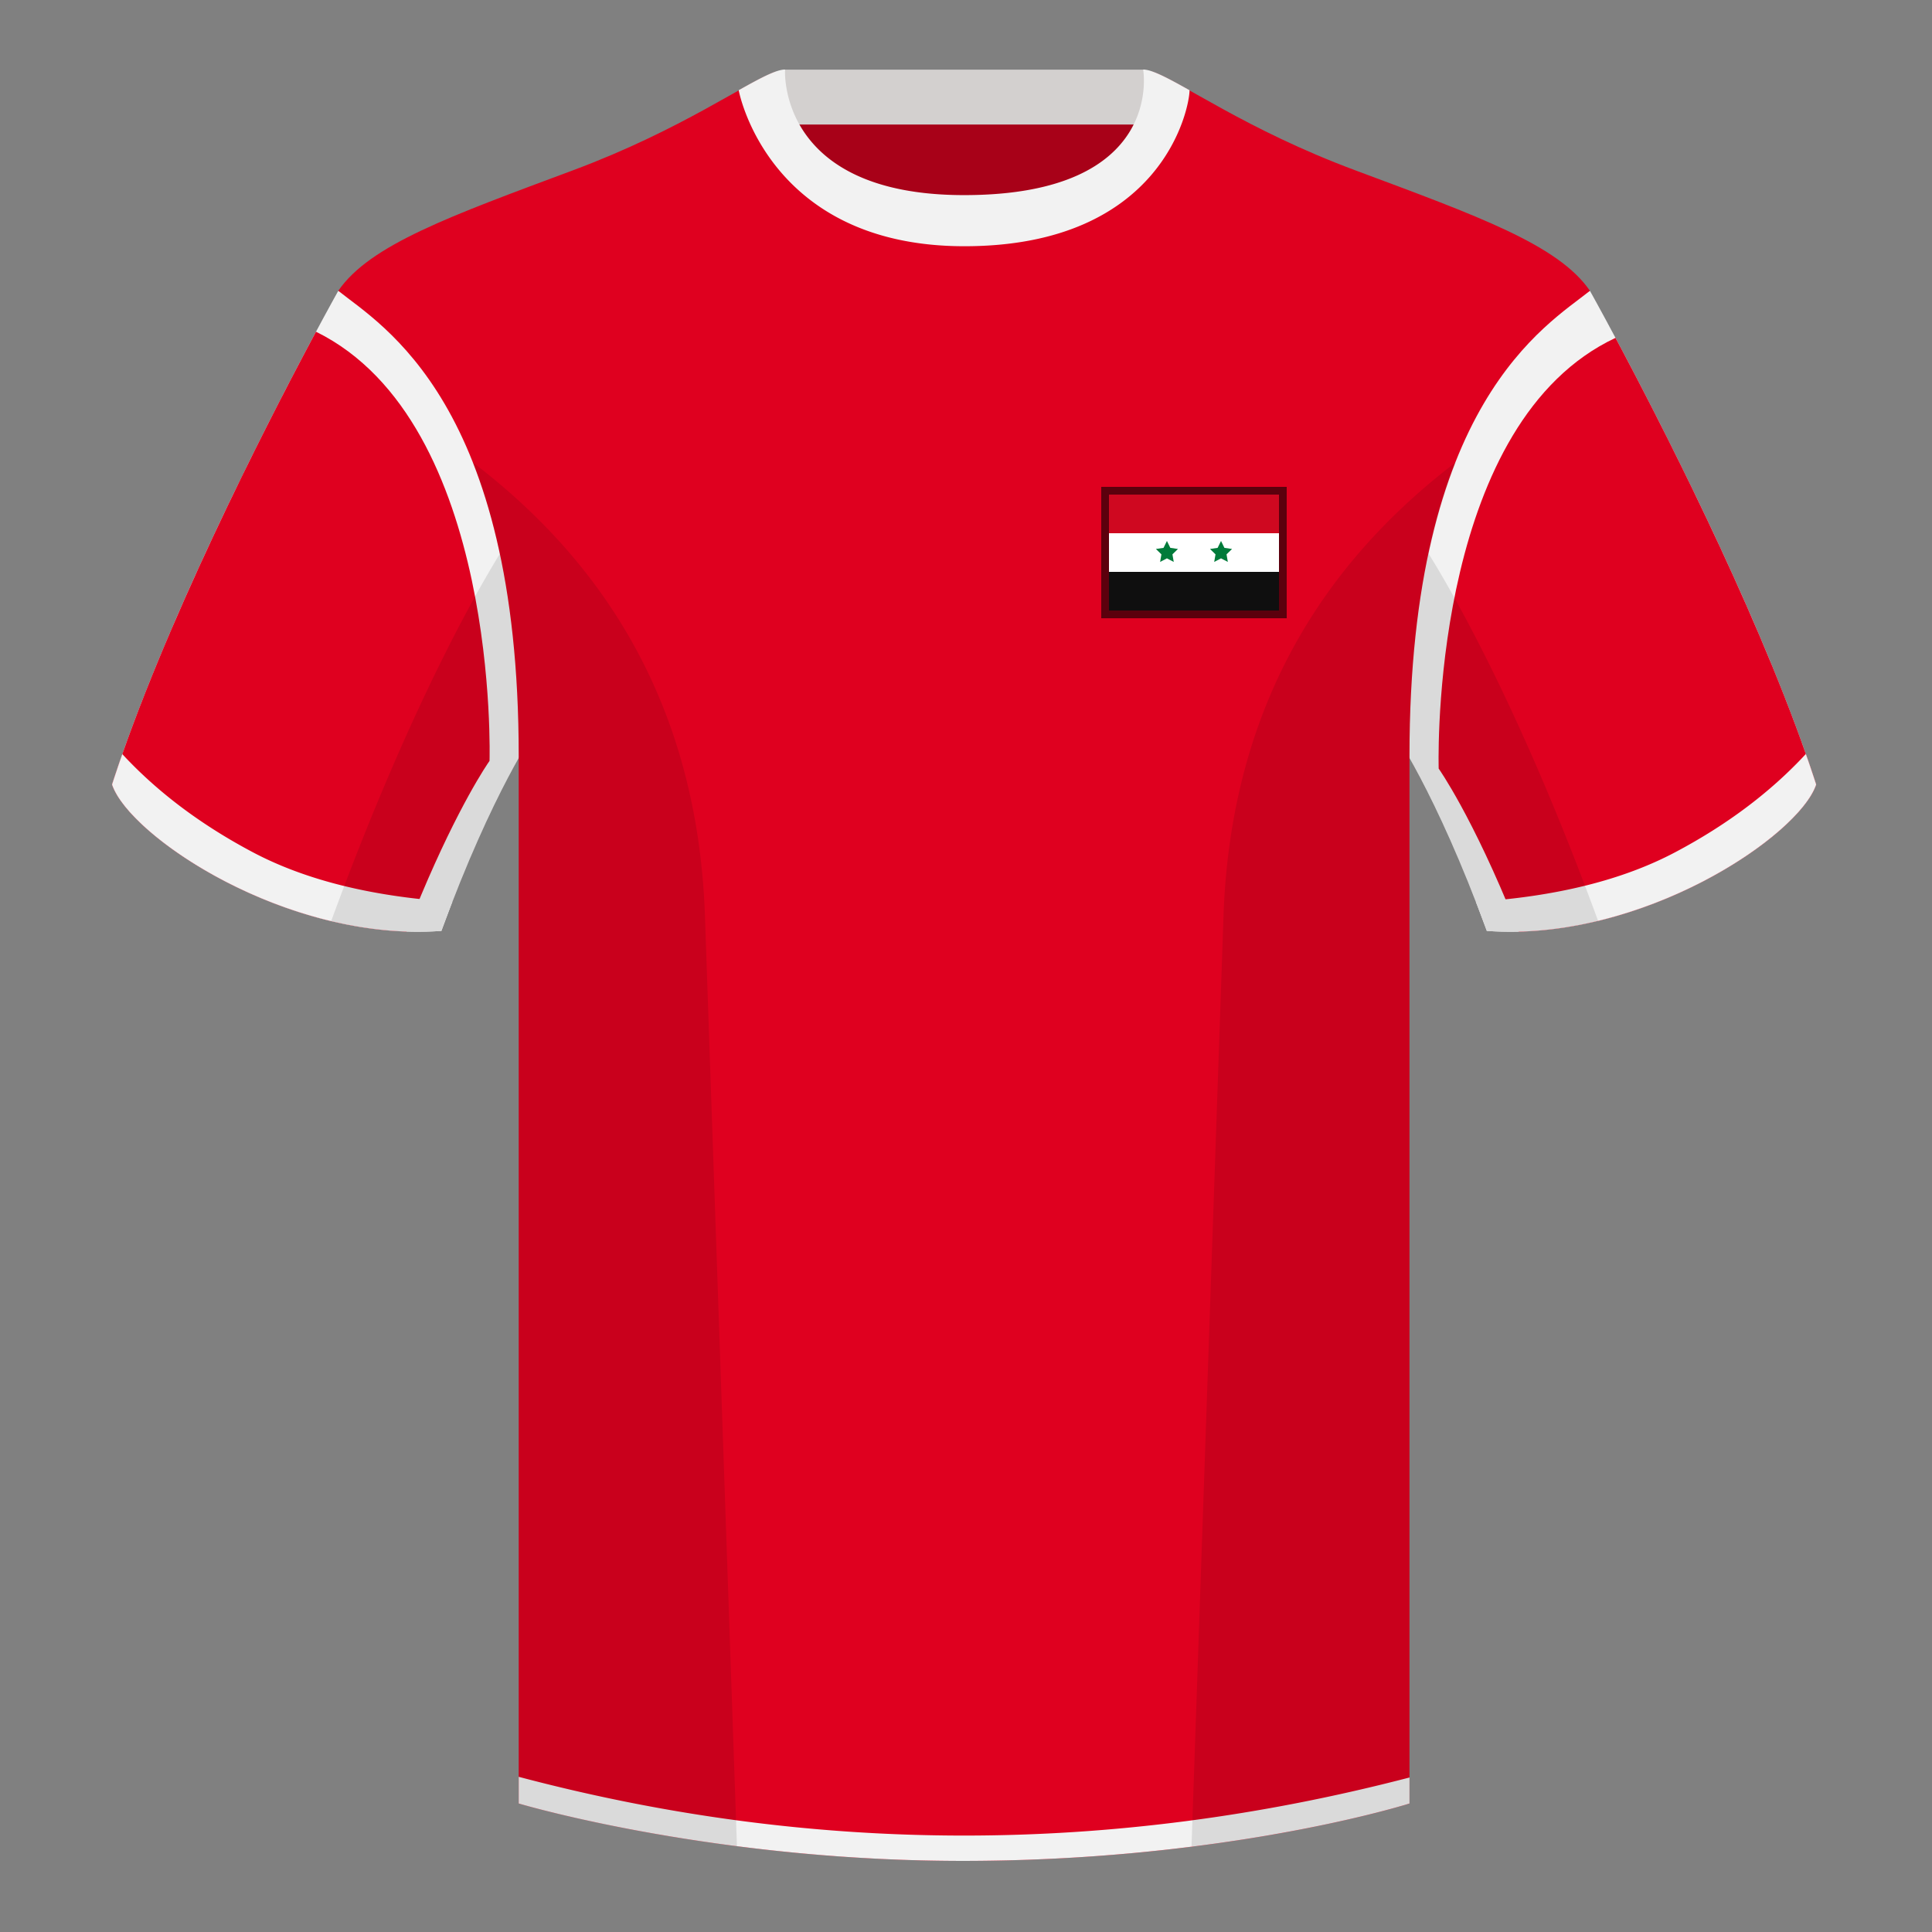
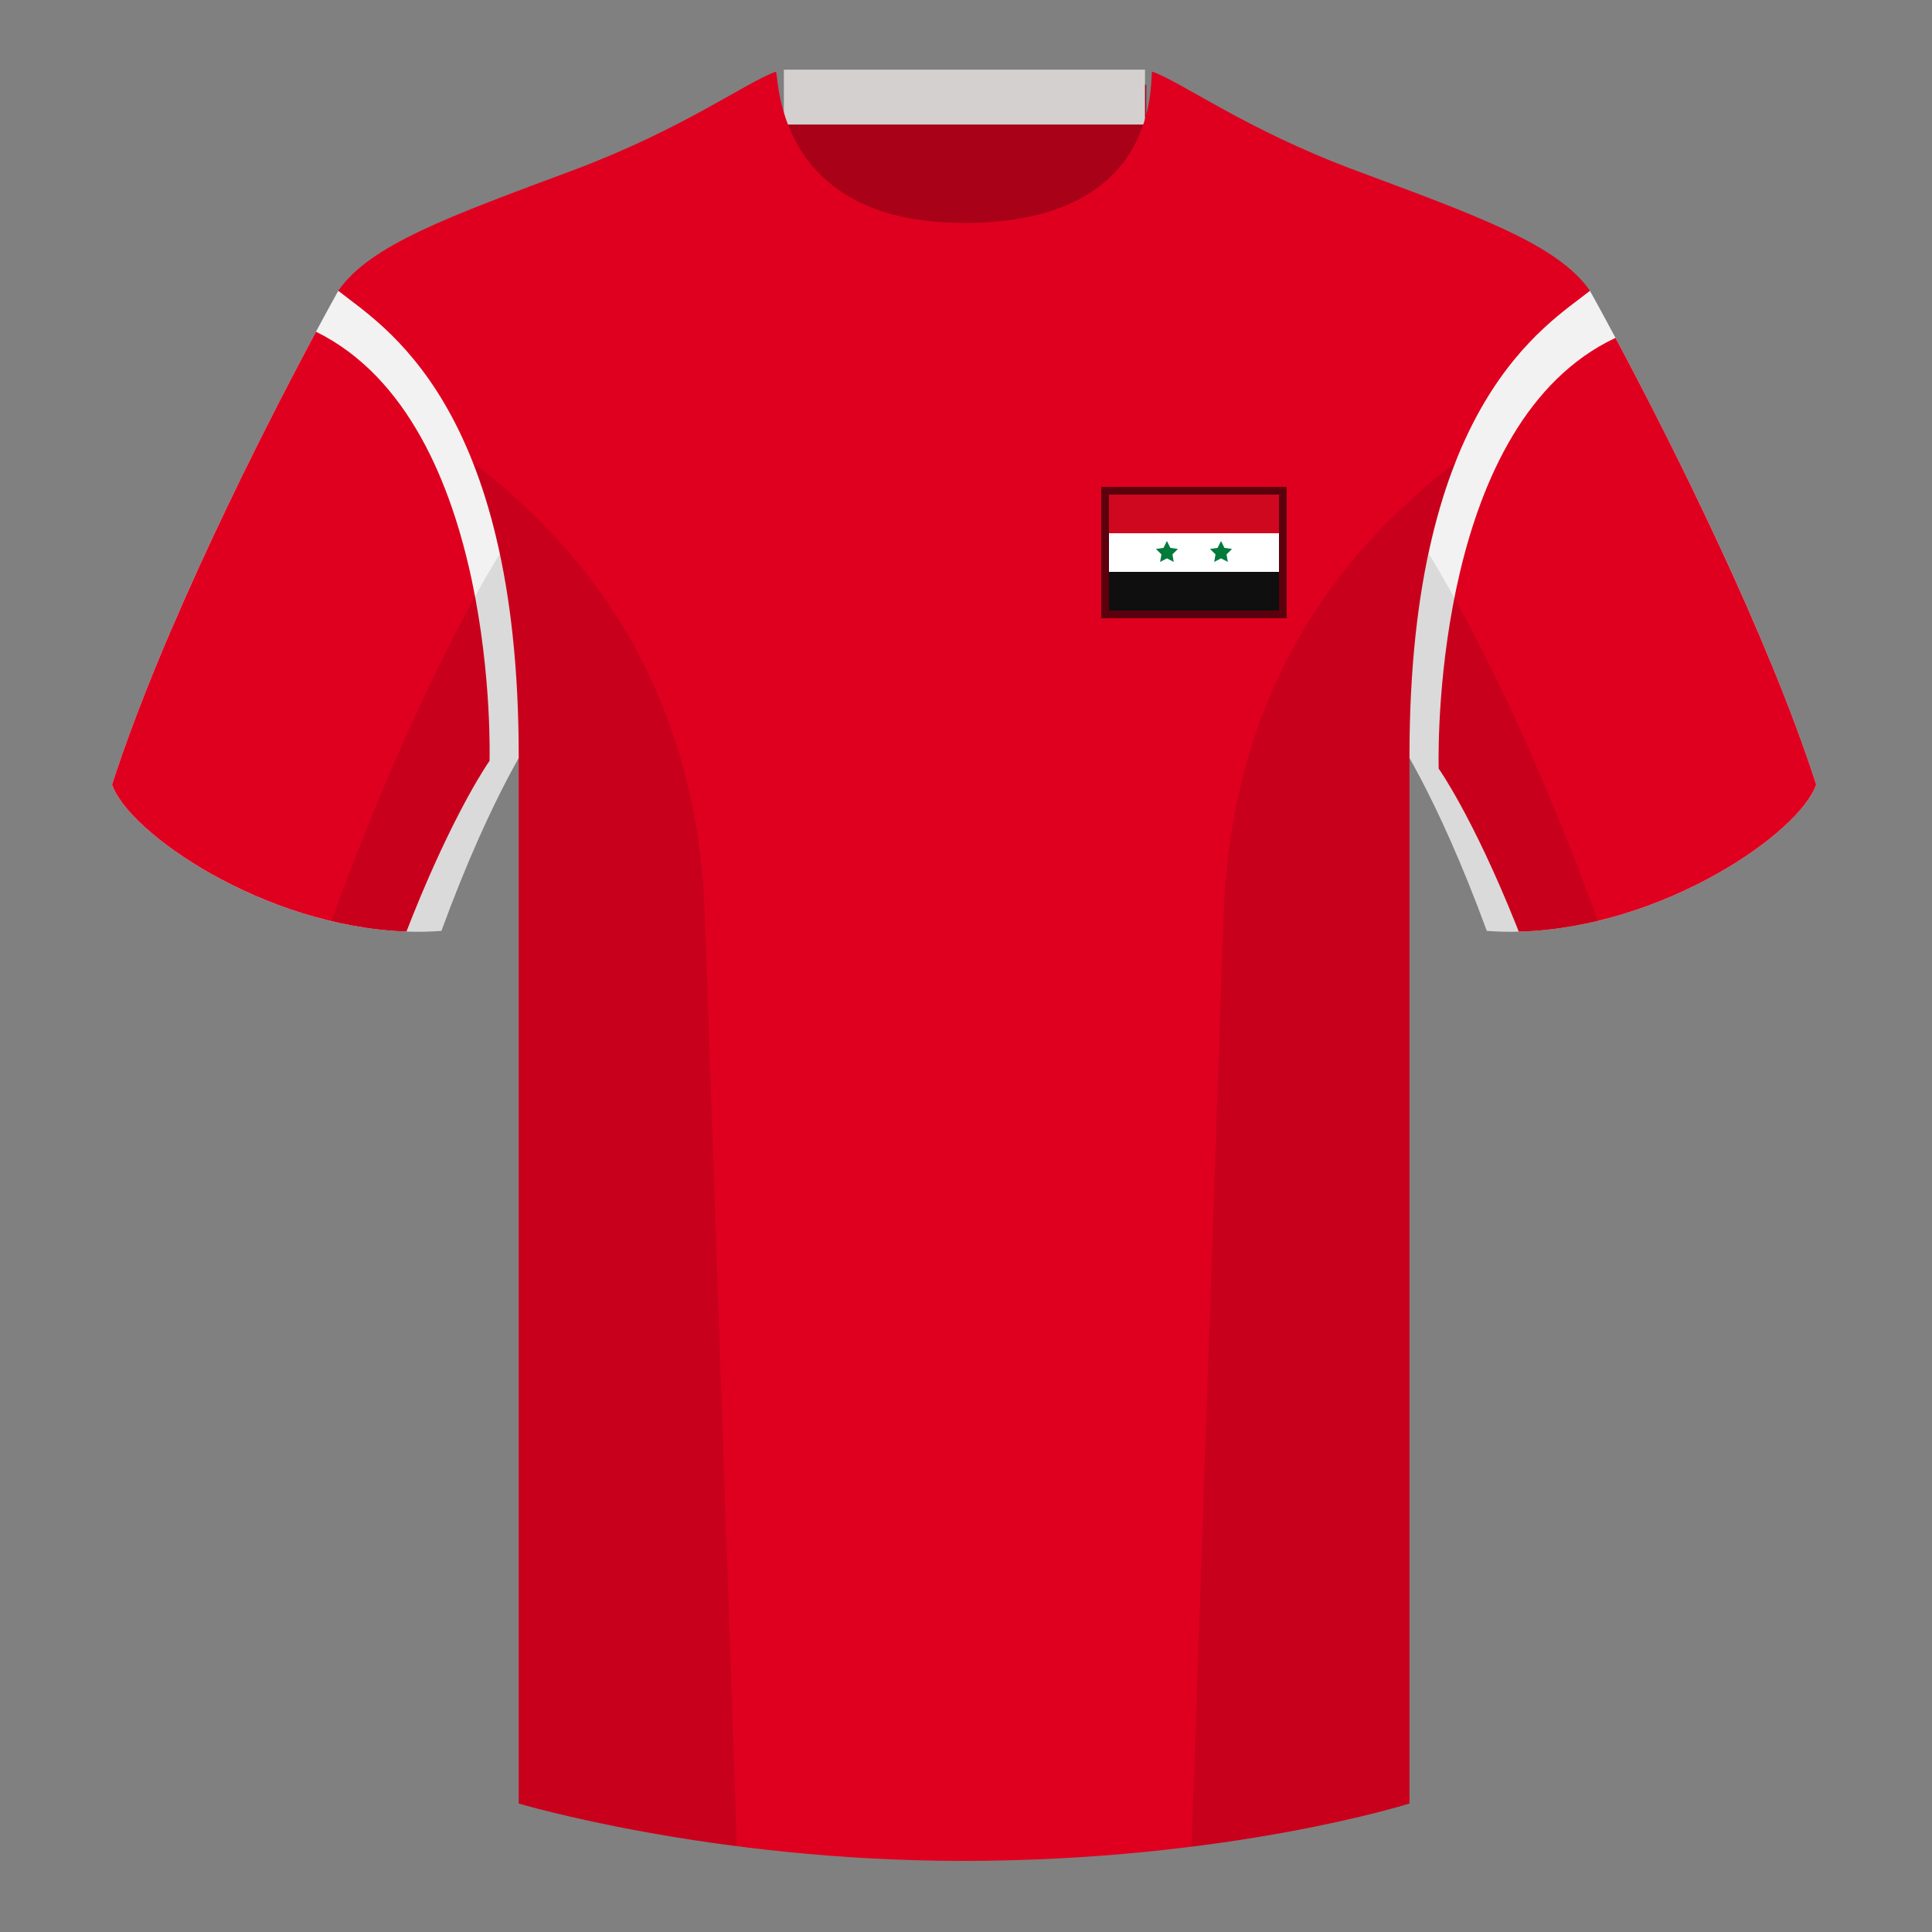
<svg xmlns="http://www.w3.org/2000/svg" width="500" height="500" viewBox="0 0 500 500">
  <rect x="0" y="0" width="500" height="500" fill="#808080" stroke="none" />
  <g fill="none" fill-rule="evenodd">
    <path d="M0 0h500v500H0z" />
    <path fill="#A80118" d="M203.003 109.223h93.643V21.928h-93.643z" />
    <path fill="#D3D0CF" d="M202.864 32.228h93.459v-14.2h-93.459z" />
    <path d="M87.547 75.258s-40.763 72.8-58.547 127.77c4.445 13.375 45.208 40.86 85.232 37.885 13.34-36.4 24.46-52 24.46-52s2.963-95.085-51.144-113.655" fill="#F2F2F2" />
    <path d="M81.779 85.848c47.643 23.447 44.912 111.066 44.912 111.066l-.54.796c-2.173 3.284-10.655 16.869-20.963 43.373C68.271 239.826 33.11 215.396 29 203.029c13.246-40.942 39.239-91.774 51.643-115.053l1.137-2.128z" fill="#DF001F" />
    <path d="M411.473 75.258s40.763 72.8 58.547 127.77c-4.445 13.375-45.208 40.86-85.232 37.885-13.34-36.4-24.46-52-24.46-52s-2.963-95.085 51.144-113.655" fill="#F2F2F2" />
    <path d="M470.02 203.029c-4.139 12.454-39.764 37.14-76.962 38.081l-.694-1.745c-11.287-28.177-20.036-40.451-20.036-40.451l-.014-.646c-.134-8.056-.323-89.152 45.776-110.829l1.945 3.662c12.942 24.476 37.304 72.734 49.985 111.927z" fill="#DF001F" />
    <path d="M249.511 57.703c-50.082 0-47.798-39.469-48.743-39.14-7.516 2.619-24.133 14.937-52.438 25.495-31.873 11.885-52.626 19.315-60.782 31.2 11.115 8.915 46.694 28.97 46.694 120.345v271.14s49.658 14.855 114.885 14.855c68.929 0 115.648-14.855 115.648-14.855v-271.14c0-91.375 35.58-111.43 46.699-120.345-8.157-11.885-28.91-19.315-60.782-31.2-28.36-10.577-44.982-22.919-52.478-25.511-.927-.318 4.177 39.156-48.703 39.156z" fill="#DF001F" />
-     <path d="M249.511 475.044c38.376 0 76.797-5.01 115.264-15.03v6.728l-.884.27c-6.733 2.012-51.349 14.585-114.764 14.585-58.705 0-104.798-12.033-113.429-14.439l-1.456-.416v-6.906c38.244 10.138 76.667 15.207 115.269 15.207zm217.842-279.915c.936 2.667 1.827 5.303 2.667 7.899-4.445 13.375-45.208 40.86-85.232 37.885a426.424 426.424 0 00-2.835-7.52c20.795-1.358 37.993-5.637 51.594-12.837 13.428-7.109 24.697-15.585 33.806-25.428zm-435.698.036c9.103 9.828 20.361 18.291 33.772 25.392 13.611 7.206 30.824 11.486 51.639 12.84a426.42 426.42 0 00-2.834 7.517c-40.025 2.975-80.787-24.51-85.232-37.885.836-2.585 1.723-5.209 2.655-7.864zm276.197-171.82c-5.772-3.24-9.728-5.345-12.008-5.345 0 0 5.882 32.495-46.335 32.495-48.52 0-46.335-32.495-46.335-32.495-2.28 0-6.236 2.105-12.003 5.345 0 0 7.368 40.38 58.403 40.38 51.478 0 58.278-35.895 58.278-40.38z" fill="#F2F2F2" />
    <path d="M413.584 238.323c-9.288 2.238-19.065 3.316-28.798 2.593-8.198-22.369-15.557-36.883-20.013-44.748v270.577s-21.102 6.71-55.866 11.11c-.182-.02-.363-.04-.544-.06 1.881-54.795 5.722-166.47 8.276-240.705 2.055-59.755 31.085-95.29 60.099-117.44-2.675 6.781-5.071 14.606-6.999 23.667 7.354 11.851 24.436 42.069 43.831 94.964.005.014.01.028.014.041zM190.717 477.795c-34.248-4.401-56.476-11.051-56.476-11.051V196.172c-4.456 7.867-11.814 22.379-20.01 44.743-9.633.716-19.309-.332-28.511-2.524a1.113 1.113 0 01.02-.097c19.377-52.847 36.305-83.066 43.61-94.944-1.929-9.075-4.328-16.912-7.006-23.701 29.014 22.15 58.044 57.685 60.099 117.44 2.554 74.235 6.396 185.91 8.276 240.705h-.002z" fill-opacity=".1" fill="#000" />
    <path fill="#5C000D" d="M285 126h48v34h-48z" />
    <path fill="#CF0820" d="M287 128h44v10h-44z" />
    <path fill="#FFF" d="M287 138h44v10h-44z" />
    <path fill="#007B3A" d="M302 144.5l-1.763.927.337-1.964-1.427-1.391 1.972-.286L302 140l.882 1.786 1.972.286-1.427 1.391.337 1.964zm14 0l-1.763.927.337-1.964-1.427-1.391 1.972-.286L316 140l.882 1.786 1.972.286-1.427 1.391.337 1.964z" />
    <path fill="#0F0F0F" d="M287 148h44v10h-44z" />
  </g>
</svg>